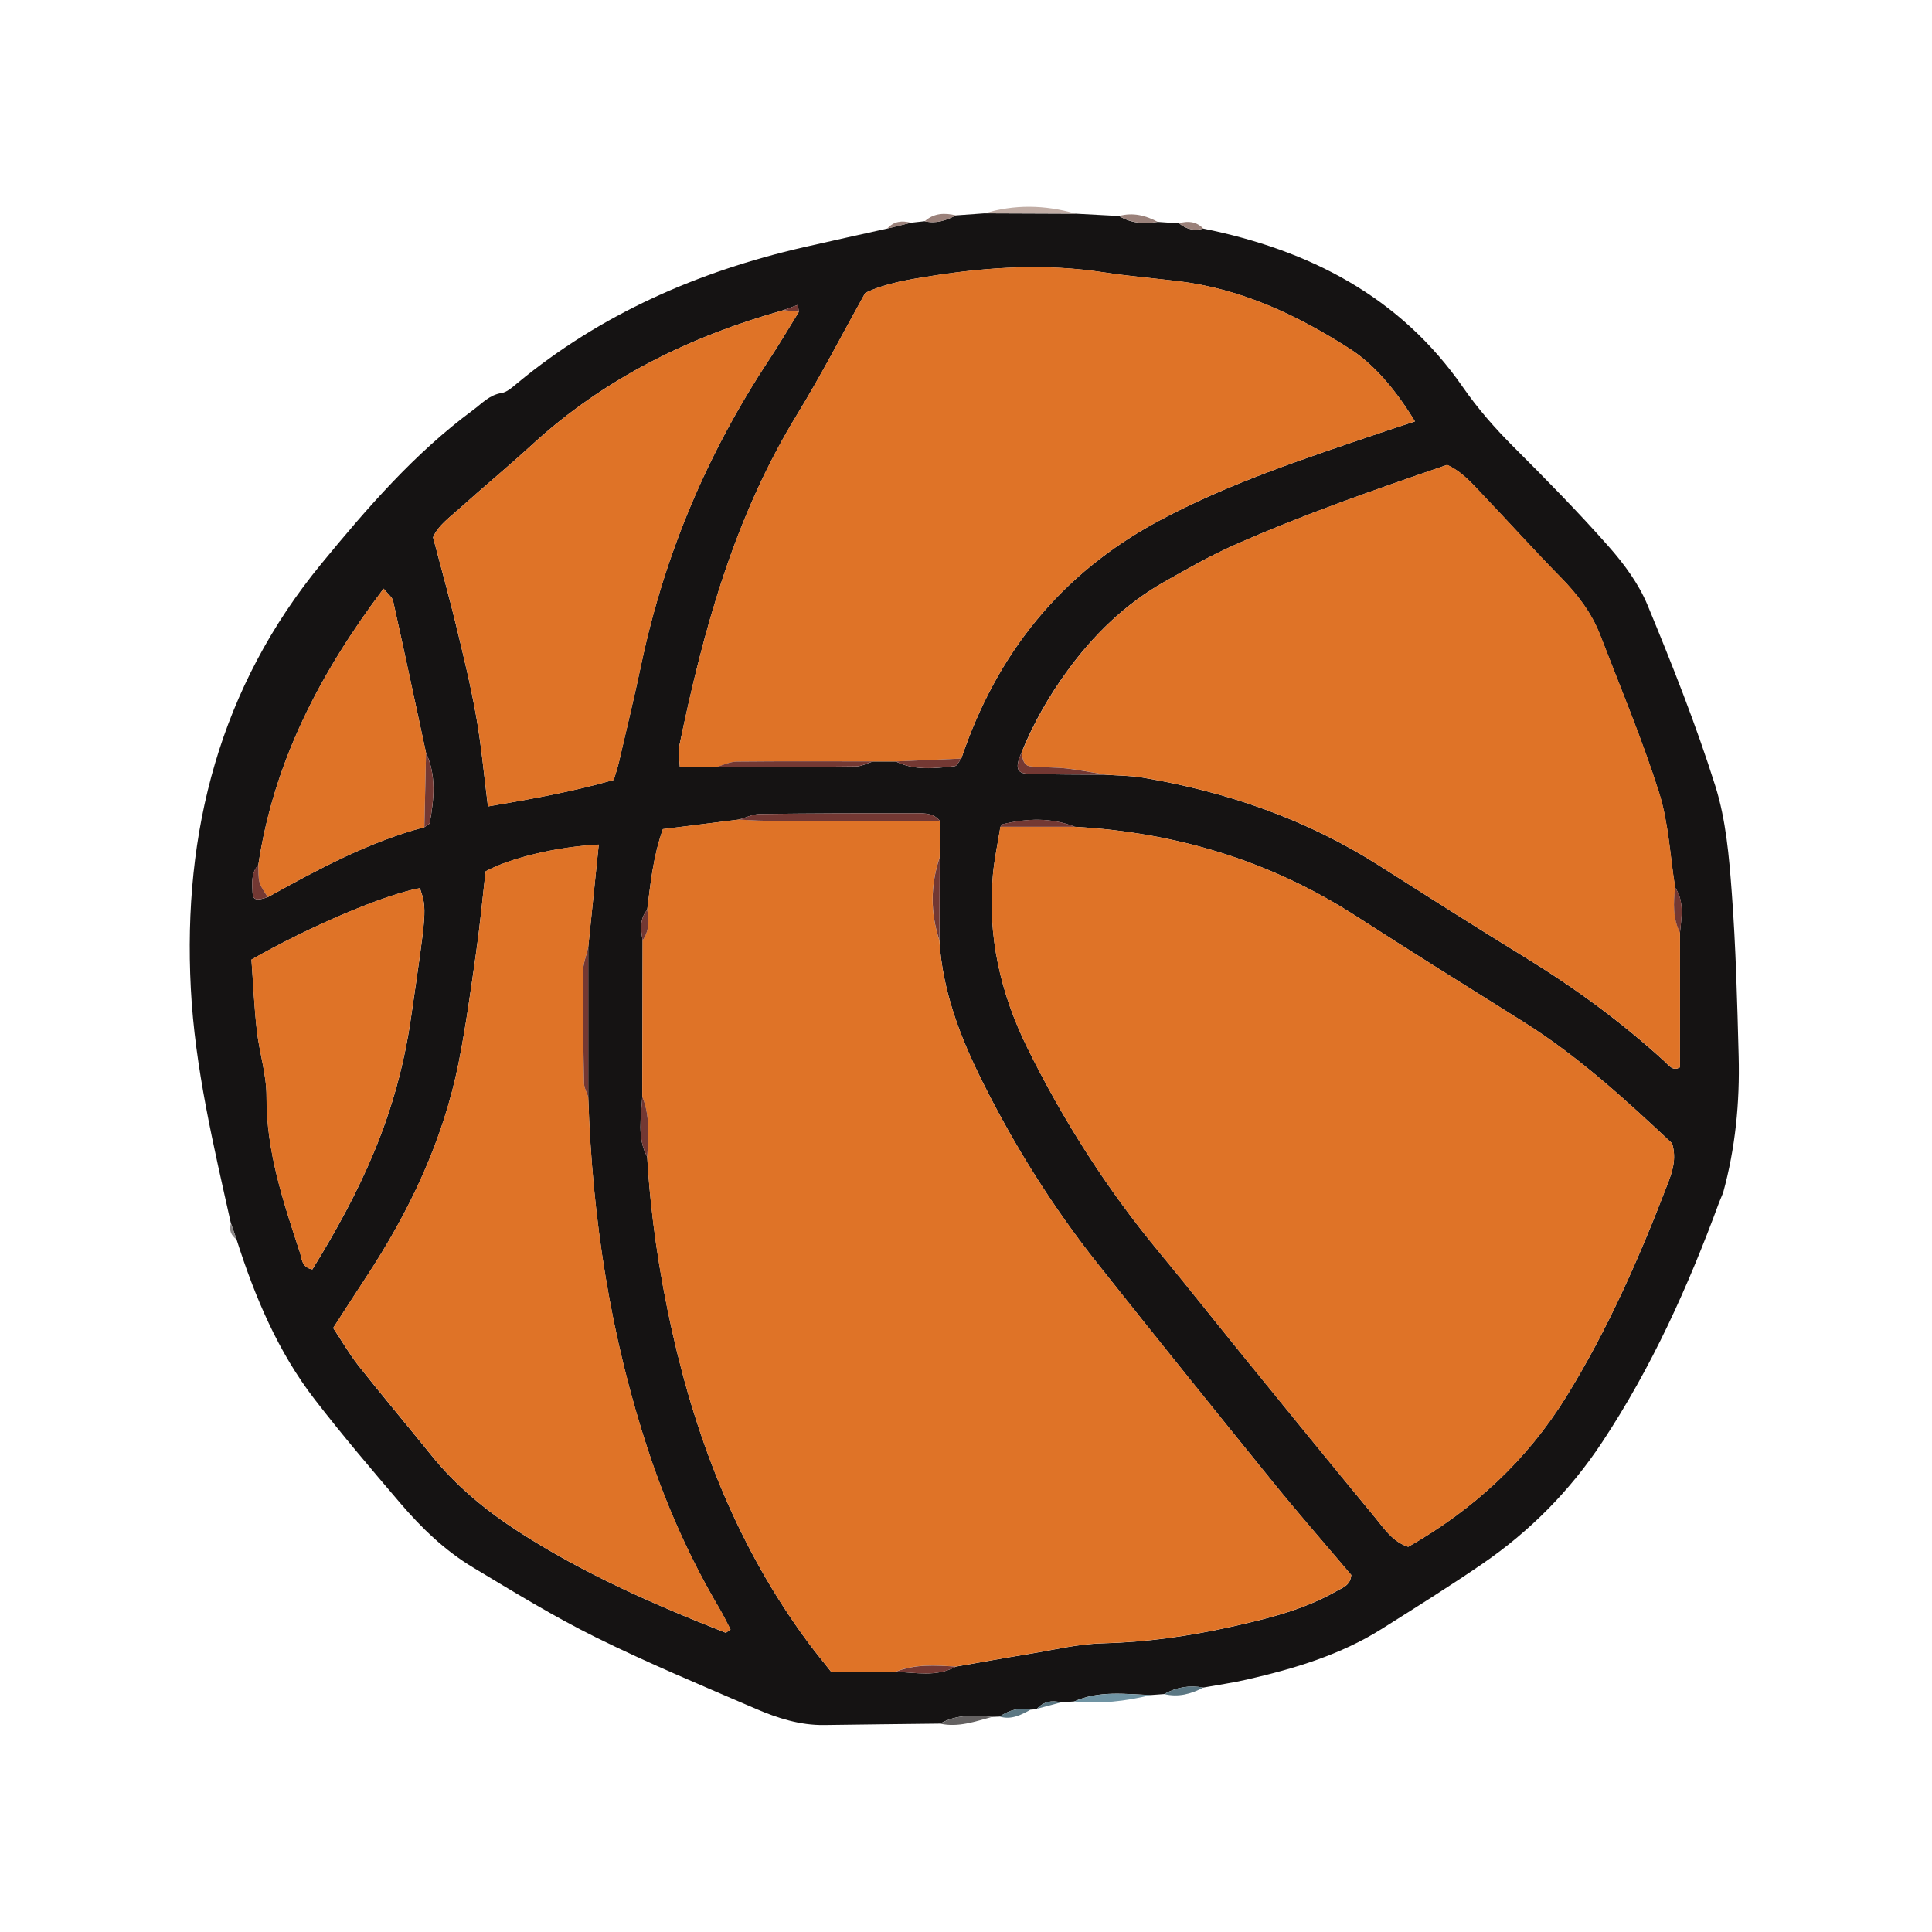
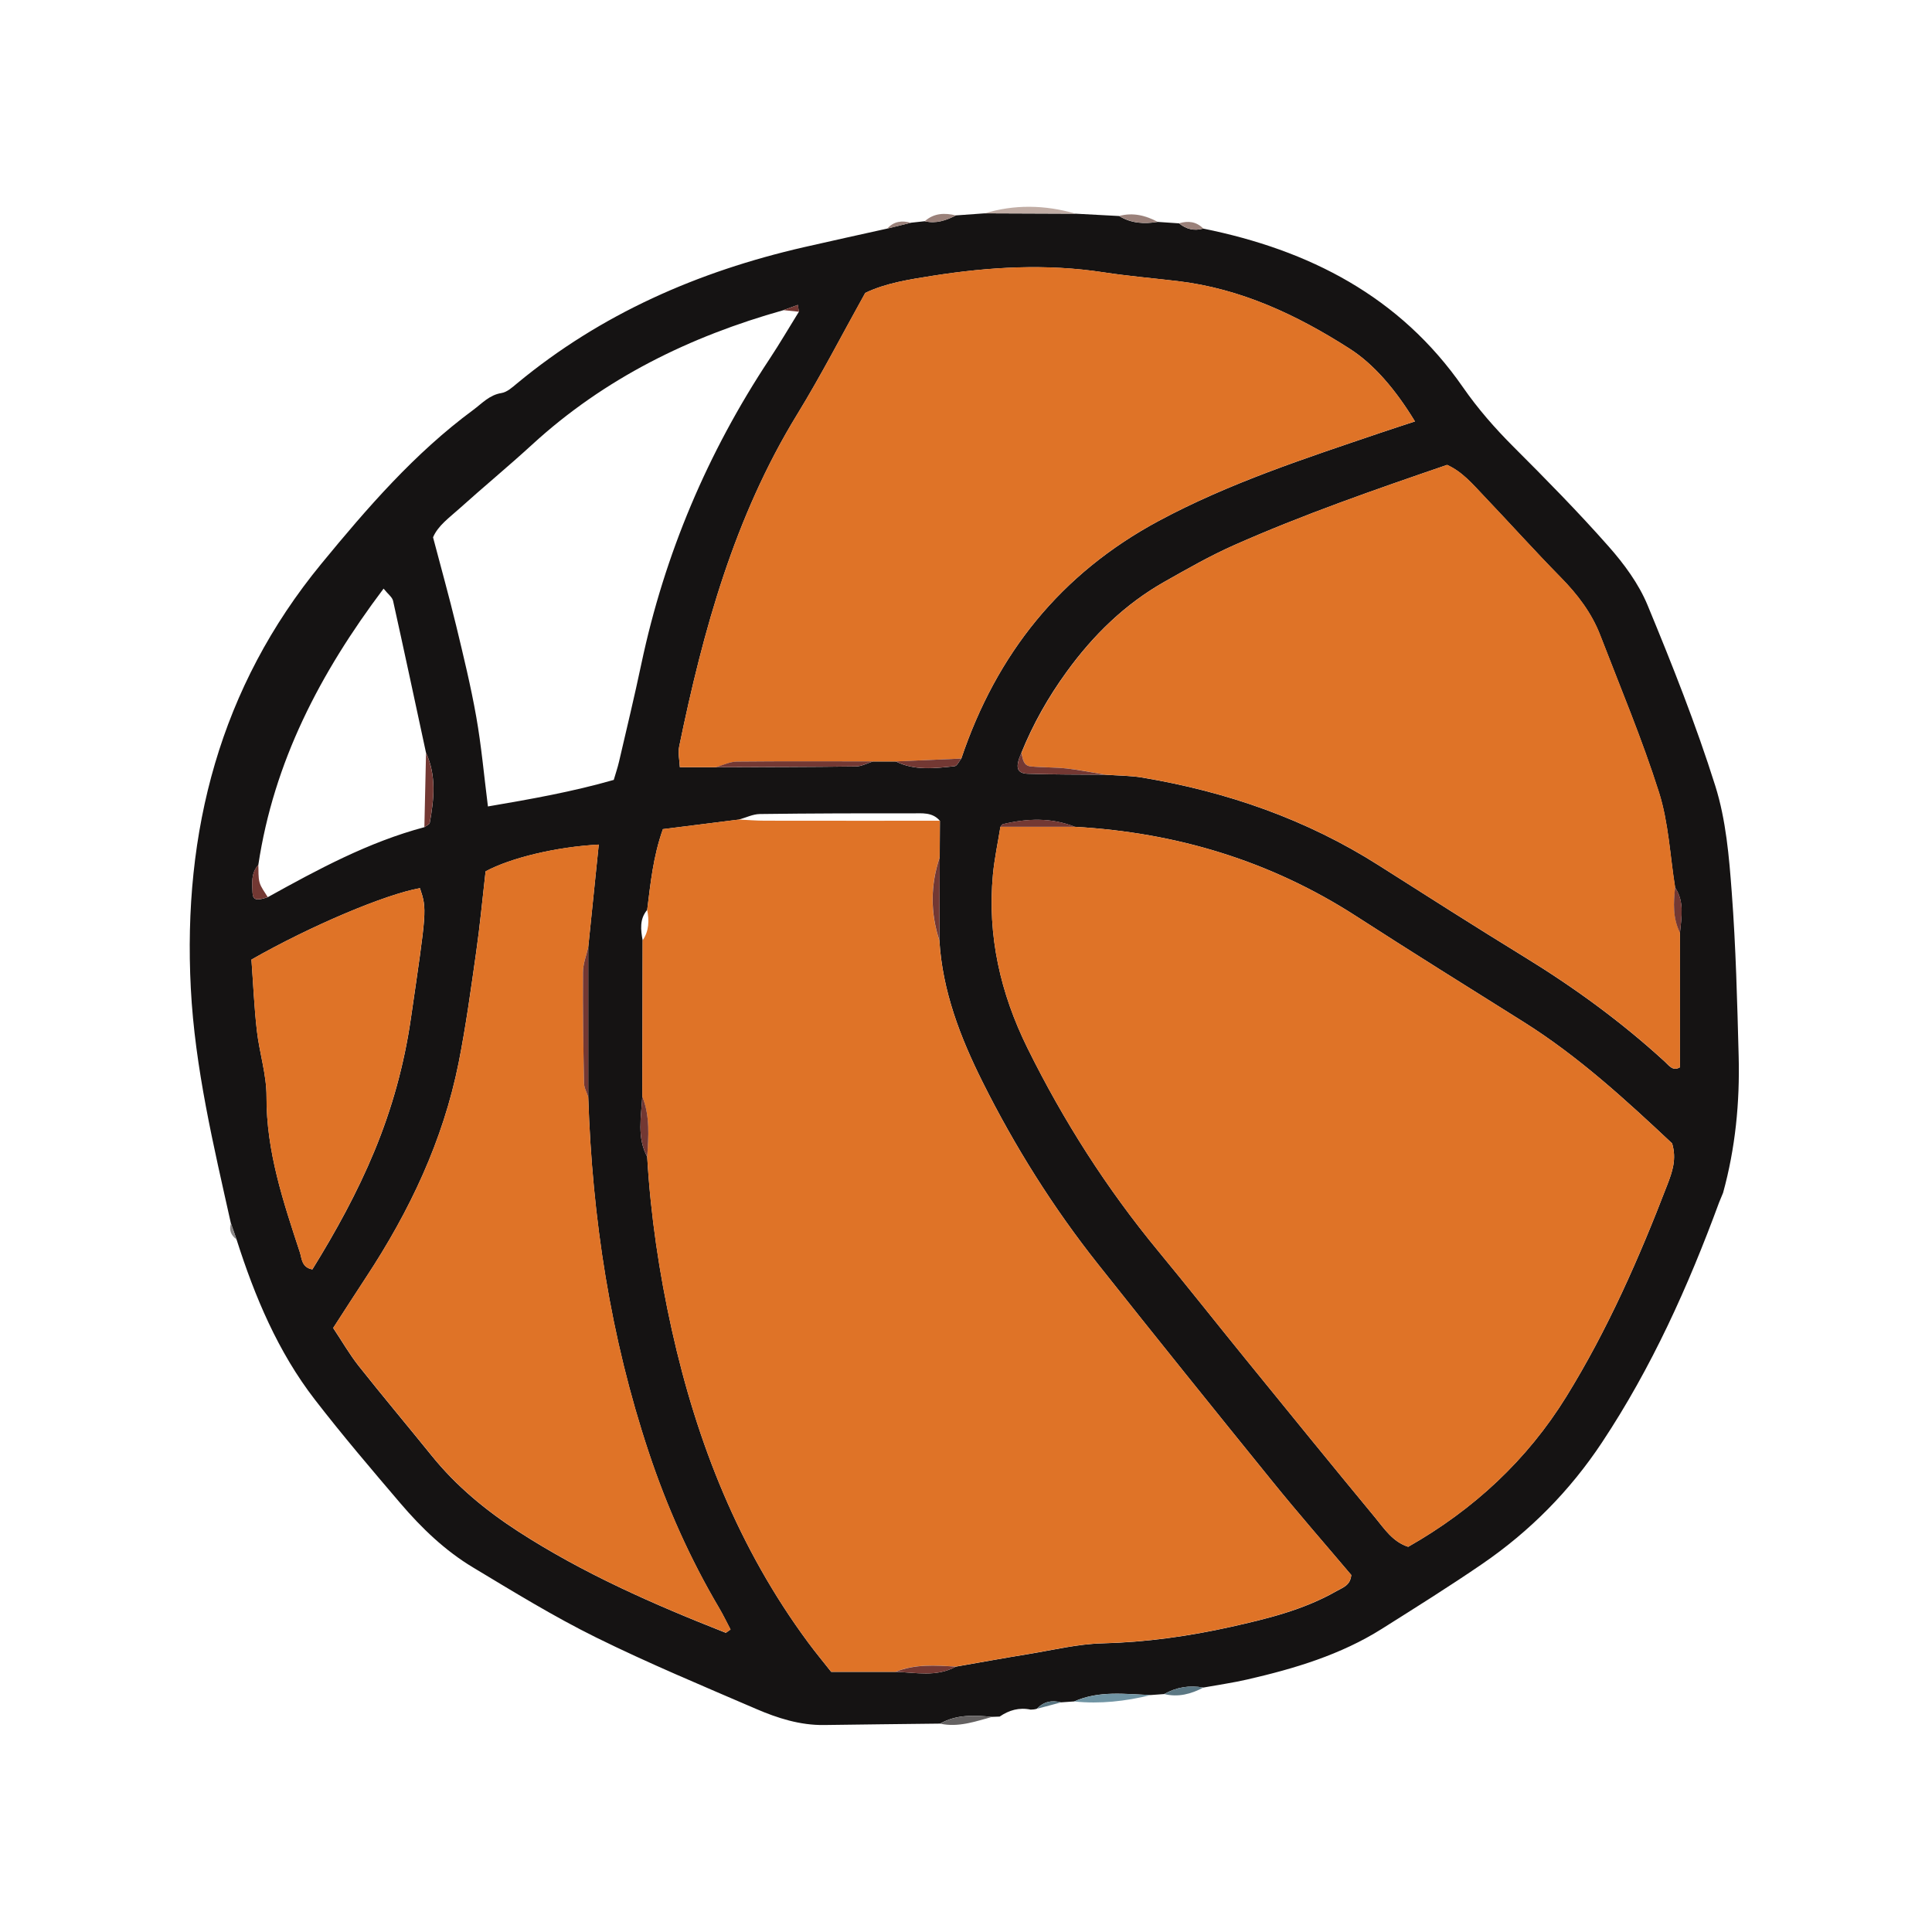
<svg xmlns="http://www.w3.org/2000/svg" width="1200" zoomAndPan="magnify" viewBox="0 0 900 900" height="1200" preserveAspectRatio="xMidYMid meet" version="1.0">
  <defs>
    <clipPath id="5df2bdd8b0">
      <path d="M 88.117 99 L 810.367 99 L 810.367 803.578 L 88.117 803.578 Z M 88.117 99 " clip-rule="nonzero" />
    </clipPath>
    <clipPath id="d3e7fd0de5">
      <path d="M 458 96.328 L 502 96.328 L 502 100 L 458 100 Z M 458 96.328 " clip-rule="nonzero" />
    </clipPath>
    <clipPath id="9b199dabb8">
      <path d="M 437 799 L 463 799 L 463 803.578 L 437 803.578 Z M 437 799 " clip-rule="nonzero" />
    </clipPath>
  </defs>
  <g clip-path="url(#5df2bdd8b0)">
    <path fill="#151313" d="M 542.32 789.156 C 540.215 789.301 538.133 789.473 536.023 789.617 C 524.016 789.156 511.938 787.465 500.387 792.594 C 498.332 792.738 496.273 792.883 494.215 793.027 C 489.906 791.867 486.129 792.715 483.004 796.004 C 482.062 796.293 481.117 796.414 480.125 796.414 C 474.797 795.277 470.051 796.656 465.672 799.656 C 464.508 799.707 463.348 799.754 462.184 799.777 C 453.879 799.004 445.602 798.57 437.949 802.922 C 419.961 803.141 401.973 803.312 383.984 803.578 C 372.703 803.746 362.195 800.383 352.102 796.027 C 327.141 785.262 302.035 774.809 277.68 762.785 C 257.996 753.059 239.184 741.496 220.348 730.172 C 207.324 722.355 196.383 711.832 186.551 700.316 C 172.992 684.418 159.438 668.523 146.676 652 C 129.465 629.715 118.715 604.094 110.219 577.457 C 109.32 574.914 108.449 572.398 107.555 569.859 C 99.492 533.688 90.801 497.445 88.887 460.402 C 85.109 387.387 102.422 320.148 149.703 262.613 C 171.059 236.629 193.09 211.152 220.398 191 C 224.539 187.949 227.949 183.984 233.617 183.09 C 236.207 182.676 238.676 180.426 240.879 178.586 C 280.027 146.168 325.203 126.473 374.375 115.176 C 387.328 112.199 400.305 109.391 413.281 106.488 C 416.961 105.57 420.641 104.676 424.344 103.754 C 426.473 103.512 428.605 103.293 430.758 103.055 C 436.012 104.312 440.734 102.691 445.309 100.344 C 449.789 100.027 454.27 99.691 458.746 99.375 C 472.836 99.422 486.926 99.496 501.016 99.543 C 507.797 99.906 514.551 100.27 521.328 100.633 C 526.922 104.047 532.977 104.434 539.27 103.367 C 542.586 103.586 545.926 103.828 549.242 104.047 C 552.586 106.777 556.336 107.699 560.527 106.488 C 609.816 116.457 652.113 138.039 681.504 180.402 C 688.477 190.441 696.395 199.492 705.035 208.129 C 720.168 223.25 735.227 238.543 749.363 254.559 C 756.555 262.688 763.359 271.93 767.473 281.848 C 778.949 309.574 790.062 337.57 799.07 366.168 C 804.031 381.941 805.484 399.094 806.719 415.742 C 808.633 441.121 809.262 466.621 809.938 492.074 C 810.496 513.559 808.414 534.852 802.676 555.656 C 802.07 557.133 801.465 558.609 800.836 560.109 C 786.43 599.254 769.363 637.145 746.242 671.984 C 731.379 694.41 712.688 713.332 690.461 728.551 C 675.211 739.004 659.496 748.824 643.855 758.695 C 624.539 770.891 602.992 777.324 580.961 782.383 C 574.23 783.93 567.352 784.898 560.551 786.133 C 554.086 784.945 548.008 785.965 542.297 789.156 Z M 198.465 350.73 C 193.379 327.117 188.344 303.48 183.113 279.914 C 182.727 278.172 180.766 276.793 178.684 274.203 C 149.027 313.594 127.527 354.988 120.336 402.918 C 116.922 406.691 117.434 411.336 117.648 415.863 C 117.797 419.297 119.465 419.758 124.742 417.941 C 148.129 404.977 171.637 392.273 197.711 385.328 C 198.586 384.652 200.062 384.094 200.207 383.297 C 202.215 372.312 203.355 361.352 198.488 350.73 Z M 364.957 144.496 C 321.355 156.742 281.648 176.191 247.973 207.039 C 236.859 217.227 225.215 226.832 214.008 236.922 C 209.359 241.105 204.031 244.855 201.73 250.301 C 205.508 264.648 209.238 278.004 212.504 291.48 C 215.895 305.559 219.332 319.641 221.852 333.891 C 224.246 347.391 225.457 361.109 227.297 375.676 C 247.441 372.238 266.664 368.828 285.91 363.312 C 286.781 360.336 287.703 357.652 288.355 354.867 C 291.891 339.625 295.57 324.43 298.789 309.141 C 309.613 258.066 329.609 210.887 358.395 167.363 C 363.188 160.129 367.57 152.602 372.148 145.223 C 371.977 144.16 371.832 143.094 371.664 142.031 C 369.41 142.852 367.184 143.676 364.934 144.473 Z M 274.023 441.195 C 275.645 425.348 277.266 409.477 278.914 393.457 C 259.23 394.5 238 399.578 226.207 405.918 C 224.781 418.402 223.594 431.082 221.801 443.66 C 219.355 460.84 217.031 478.066 213.645 495.074 C 206.402 531.344 190.812 564.172 170.574 594.926 C 165.512 602.594 160.574 610.359 155.199 618.637 C 159.387 624.926 162.852 630.949 167.086 636.32 C 178.246 650.402 189.797 664.145 201.078 678.105 C 212.48 692.234 226.23 703.582 241.438 713.43 C 271.746 733.027 304.551 747.422 337.984 760.582 C 338.277 760.703 338.883 760.027 340.309 759.109 C 338.617 755.867 336.969 752.453 335.059 749.188 C 321.449 726.156 310.629 701.887 302.203 676.531 C 284.336 622.844 275.84 567.535 274.023 511.117 C 274.023 487.816 274.023 464.516 274.023 441.219 Z M 514.938 360.891 C 520.723 361.328 526.582 361.281 532.273 362.246 C 571.543 368.852 608.535 381.652 642.309 403.137 C 664.824 417.457 687.316 431.781 710.047 445.742 C 733.363 460.039 755.344 476.059 775.512 494.543 C 777.496 496.355 779.266 499.188 782.582 497.18 L 782.582 434.539 C 783.285 427.332 784.738 420.047 780.305 413.395 C 777.934 398.586 777.281 383.223 772.777 369.07 C 764.934 344.297 754.812 320.246 745.441 295.953 C 741.426 285.527 734.816 276.891 726.973 268.906 C 714.793 256.52 703.195 243.598 691.211 231.016 C 686.078 225.645 681.262 219.789 674.098 216.574 C 640.418 228.113 607.105 239.68 574.836 253.977 C 563.746 258.891 553.141 264.961 542.562 270.938 C 524.09 281.367 509.273 295.859 496.879 312.965 C 488.332 324.723 481.215 337.277 475.766 350.777 C 472.836 357.434 473.562 360.262 478.793 360.457 C 490.824 360.867 502.859 360.797 514.891 360.891 Z M 406.719 354.723 C 410.254 354.723 413.766 354.723 417.297 354.723 C 426.137 359.102 435.48 357.918 444.73 356.926 C 445.867 356.805 446.785 354.625 447.805 353.391 C 464.219 304.617 494.07 267.211 539.852 242.629 C 572.727 224.992 607.93 213.547 643.012 201.645 C 648.312 199.855 653.637 198.137 659.133 196.324 C 650.227 181.637 640.055 169.684 628.727 162.449 C 604.129 146.699 578.055 134.434 548.566 130.949 C 537.066 129.594 525.492 128.602 514.066 126.859 C 487.387 122.77 460.828 124.32 434.414 128.48 C 423.691 130.176 412.699 131.82 403.062 136.465 C 392.34 155.723 382.531 174.812 371.348 193.055 C 342.078 240.816 327.551 293.68 316.391 347.777 C 315.762 350.828 316.559 354.168 316.707 357.41 L 333.484 357.41 C 355.223 357.336 376.941 357.336 398.68 357.047 C 401.367 357.02 404.055 355.52 406.719 354.699 Z M 500.773 385.184 C 489.734 380.781 478.504 381.238 467.195 383.926 C 466.734 384.047 466.422 384.75 466.035 385.184 C 464.848 392.586 463.25 399.965 462.547 407.418 C 459.91 435.871 466.035 462.703 478.598 488.156 C 495.328 522.051 515.543 553.723 539.633 582.898 C 553.289 599.426 566.555 616.266 580.086 632.91 C 600.184 657.637 620.277 682.387 640.59 706.945 C 644.898 712.172 648.746 718.219 655.988 720.566 C 686.469 703.242 711.402 680.137 729.684 650.547 C 748.906 619.434 763.602 586.02 776.699 551.906 C 779 545.957 781.129 539.93 778.926 532.625 C 757.402 512.445 735.273 492.074 709.59 475.961 C 683.562 459.652 657.512 443.395 631.703 426.75 C 591.781 401.008 547.984 387.82 500.777 385.16 Z M 344.207 381.797 C 332.441 383.273 320.652 384.773 308.812 386.25 C 304.238 399.094 303.051 411.508 301.5 423.848 C 297.848 428.152 298.477 433.113 299.371 438.098 C 299.324 462.34 299.273 486.582 299.203 510.824 C 298.719 520.285 296.637 529.891 301.5 538.914 C 303.098 566.156 307.094 593.062 313 619.652 C 324.695 672.176 344.16 721.438 376.406 765.059 C 379.82 769.68 383.477 774.109 387.207 778.824 L 417.203 778.824 C 426.621 779.094 436.23 781.344 445.215 776.406 C 456.566 774.422 467.922 772.344 479.301 770.504 C 490.68 768.641 502.059 765.832 513.512 765.543 C 533.871 765.035 553.867 762.23 573.598 757.824 C 590.5 754.051 607.398 749.914 622.648 741.18 C 625.531 739.535 629.066 738.566 629.477 733.703 C 617.469 719.5 604.926 705.18 592.945 690.371 C 565.633 656.668 538.422 622.867 511.477 588.875 C 490.559 562.504 472.738 534.102 457.707 504.004 C 447.344 483.242 439.016 461.688 437.609 438.121 C 437.66 425.227 437.707 412.328 437.758 399.434 C 437.781 393.75 437.805 388.062 437.852 382.379 C 434.367 378.238 429.477 378.895 424.996 378.895 C 401.32 378.844 377.617 378.895 353.941 379.207 C 350.695 379.258 347.453 380.902 344.207 381.797 Z M 117.141 447.023 C 117.965 458.25 118.426 469.188 119.66 480.051 C 120.82 490.379 124.211 500.641 124.164 510.898 C 124.043 536.352 131.98 559.867 139.73 583.48 C 140.602 586.117 140.457 590.426 145.516 591.344 C 156.434 573.684 166.434 555.535 174.398 536.277 C 182.629 516.391 188.297 495.898 191.395 474.535 C 198.777 423.75 198.973 423.773 195.629 413.734 C 179.652 416.586 144.984 431.129 117.164 447 Z M 117.141 447.023 " fill-opacity="1" fill-rule="nonzero" />
  </g>
  <g clip-path="url(#d3e7fd0de5)">
    <path fill="#c1ada5" d="M 501.043 99.543 C 486.953 99.496 472.859 99.426 458.77 99.375 C 472.133 95.262 486.66 95.312 501.043 99.543 Z M 501.043 99.543 " fill-opacity="1" fill-rule="nonzero" />
  </g>
  <path fill="#7094a3" d="M 500.414 792.617 C 511.938 787.488 524.043 789.18 536.051 789.641 C 524.332 792.52 512.492 793.852 500.414 792.617 Z M 500.414 792.617 " fill-opacity="1" fill-rule="nonzero" />
  <g clip-path="url(#9b199dabb8)">
    <path fill="#646161" d="M 437.973 802.949 C 445.625 798.594 453.879 799.027 462.207 799.801 C 454.27 801.934 446.422 804.785 437.973 802.949 Z M 437.973 802.949 " fill-opacity="1" fill-rule="nonzero" />
  </g>
  <path fill="#9a817a" d="M 539.293 103.344 C 533.023 104.406 526.973 104.02 521.355 100.609 C 527.723 98.891 533.629 100.32 539.293 103.344 Z M 539.293 103.344 " fill-opacity="1" fill-rule="nonzero" />
  <path fill="#5b7783" d="M 542.32 789.156 C 548.035 785.965 554.133 784.945 560.574 786.133 C 554.836 789.156 548.832 790.754 542.32 789.156 Z M 542.32 789.156 " fill-opacity="1" fill-rule="nonzero" />
-   <path fill="#5b7783" d="M 465.695 799.656 C 470.078 796.656 474.848 795.277 480.148 796.414 C 475.645 798.883 471.117 801.301 465.695 799.656 Z M 465.695 799.656 " fill-opacity="1" fill-rule="nonzero" />
  <path fill="#9a817a" d="M 445.336 100.344 C 440.758 102.691 436.039 104.336 430.785 103.055 C 435.094 99.207 440.082 99.109 445.336 100.344 Z M 445.336 100.344 " fill-opacity="1" fill-rule="nonzero" />
  <path fill="#9a817a" d="M 560.551 106.465 C 556.363 107.676 552.609 106.754 549.27 104.02 C 553.48 102.762 557.305 103.199 560.551 106.465 Z M 560.551 106.465 " fill-opacity="1" fill-rule="nonzero" />
  <path fill="#9a817a" d="M 424.367 103.777 C 420.688 104.699 417.008 105.594 413.305 106.512 C 416.355 103.055 420.156 102.641 424.367 103.777 Z M 424.367 103.777 " fill-opacity="1" fill-rule="nonzero" />
  <path fill="#5b7783" d="M 483.031 796.027 C 486.152 792.715 489.93 791.891 494.238 793.051 C 490.512 794.043 486.758 795.035 483.031 796.027 Z M 483.031 796.027 " fill-opacity="1" fill-rule="nonzero" />
  <path fill="#8a8787" d="M 107.602 569.859 C 108.5 572.398 109.371 574.914 110.266 577.457 C 107.676 575.52 106.539 573.078 107.602 569.859 Z M 107.602 569.859 " fill-opacity="1" fill-rule="nonzero" />
  <path fill="#787777" d="M 800.859 560.109 C 801.465 558.633 802.07 557.156 802.699 555.656 C 802.094 557.133 801.488 558.609 800.859 560.109 Z M 800.859 560.109 " fill-opacity="1" fill-rule="nonzero" />
  <path fill="#df7327" d="M 299.203 510.801 C 299.25 486.559 299.297 462.316 299.348 438.074 C 302.398 433.668 302.445 428.805 301.477 423.82 C 303.051 411.484 304.238 399.094 308.789 386.223 C 320.629 384.723 332.418 383.246 344.184 381.773 C 348.227 381.965 352.246 382.305 356.289 382.305 C 383.477 382.352 410.664 382.328 437.828 382.328 C 437.805 388.016 437.781 393.699 437.73 399.387 C 433.422 412.258 433.301 425.152 437.586 438.074 C 438.992 461.637 447.32 483.195 457.68 503.953 C 472.691 534.051 490.535 562.457 511.453 588.828 C 538.422 622.82 565.609 656.621 592.918 690.324 C 604.902 705.105 617.469 719.453 629.453 733.656 C 629.066 738.543 625.508 739.484 622.625 741.133 C 607.348 749.867 590.449 754.004 573.574 757.777 C 553.844 762.18 533.848 764.988 513.484 765.496 C 502.059 765.785 490.656 768.594 479.277 770.453 C 467.898 772.316 456.543 774.398 445.188 776.359 C 435.723 775.777 426.258 775.074 417.176 778.777 L 387.18 778.777 C 383.477 774.059 379.797 769.633 376.383 765.012 C 344.137 721.387 324.672 672.129 312.977 619.602 C 307.047 593.012 303.051 566.109 301.477 538.867 C 302.082 529.383 302.855 519.898 299.176 510.777 Z M 299.203 510.801 " fill-opacity="1" fill-rule="nonzero" />
  <path fill="#df7327" d="M 500.773 385.16 C 547.984 387.844 591.781 401.031 631.703 426.75 C 657.512 443.395 683.562 459.652 709.59 475.961 C 735.273 492.051 757.402 512.445 778.926 532.625 C 781.129 539.93 779 545.957 776.699 551.906 C 763.578 585.996 748.883 619.434 729.684 650.547 C 711.402 680.137 686.492 703.242 655.988 720.566 C 648.746 718.219 644.898 712.145 640.59 706.945 C 620.277 682.387 600.207 657.637 580.086 632.91 C 566.555 616.266 553.289 599.426 539.633 582.898 C 515.543 553.723 495.328 522.051 478.598 488.156 C 466.035 462.703 459.883 435.895 462.547 407.418 C 463.25 399.965 464.848 392.586 466.008 385.184 C 477.582 385.184 489.18 385.184 500.75 385.184 Z M 500.773 385.16 " fill-opacity="1" fill-rule="nonzero" />
  <path fill="#df7327" d="M 333.484 357.383 L 316.707 357.383 C 316.559 354.141 315.762 350.805 316.391 347.754 C 327.551 293.656 342.078 240.793 371.348 193.031 C 382.531 174.789 392.312 155.676 403.062 136.441 C 412.699 131.82 423.668 130.176 434.414 128.457 C 460.828 124.297 487.387 122.723 514.066 126.836 C 525.52 128.602 537.066 129.57 548.566 130.926 C 578.031 134.41 604.129 146.676 628.727 162.426 C 640.055 169.66 650.227 181.613 659.133 196.297 C 653.637 198.113 648.312 199.832 643.012 201.621 C 607.93 213.523 572.727 224.945 539.852 242.605 C 494.07 267.188 464.219 304.594 447.805 353.367 C 437.637 353.805 427.469 354.238 417.297 354.699 C 413.766 354.699 410.254 354.699 406.719 354.699 C 385.559 354.699 364.398 354.555 343.266 354.797 C 339.996 354.82 336.75 356.512 333.484 357.41 Z M 333.484 357.383 " fill-opacity="1" fill-rule="nonzero" />
  <path fill="#df7327" d="M 782.605 434.516 L 782.605 497.156 C 779.289 499.164 777.523 496.332 775.535 494.52 C 755.371 476.035 733.387 460.016 710.07 445.719 C 687.34 431.758 664.824 417.434 642.332 403.113 C 608.559 381.629 571.566 368.828 532.297 362.223 C 526.609 361.254 520.75 361.305 514.961 360.867 C 508.957 359.875 502.977 358.641 496.949 357.988 C 491.383 357.383 485.742 357.555 480.172 357.02 C 476.66 356.684 476.469 353.418 475.84 350.754 C 481.285 337.277 488.43 324.723 496.949 312.938 C 509.348 295.859 524.164 281.34 542.633 270.914 C 553.215 264.938 563.82 258.863 574.906 253.953 C 607.18 239.656 640.492 228.09 674.168 216.547 C 681.336 219.789 686.152 225.621 691.285 230.992 C 703.27 243.574 714.867 256.492 727.043 268.883 C 734.887 276.84 741.496 285.504 745.516 295.93 C 754.859 320.223 764.98 344.27 772.848 369.047 C 777.328 383.199 777.98 398.562 780.379 413.371 C 779.578 420.578 779.215 427.742 782.652 434.516 Z M 782.605 434.516 " fill-opacity="1" fill-rule="nonzero" />
  <path fill="#df7327" d="M 274.047 511.066 C 275.887 567.488 284.359 622.797 302.227 676.484 C 310.676 701.84 321.477 726.129 335.082 749.141 C 336.992 752.383 338.641 755.816 340.336 759.059 C 338.906 760.004 338.301 760.656 338.012 760.535 C 304.578 747.398 271.773 733 241.461 713.379 C 226.258 703.531 212.504 692.188 201.102 678.055 C 189.82 664.098 178.246 650.328 167.109 636.273 C 162.852 630.902 159.414 624.879 155.223 618.586 C 160.598 610.289 165.539 602.547 170.598 594.875 C 190.836 564.125 206.402 531.293 213.668 495.027 C 217.055 478.016 219.379 460.789 221.824 443.613 C 223.617 431.031 224.781 418.379 226.23 405.871 C 238.023 399.555 259.277 394.449 278.938 393.41 C 277.293 409.426 275.668 425.297 274.047 441.145 C 273.176 445.016 271.602 448.887 271.578 452.781 C 271.48 470.035 271.746 487.309 272.062 504.559 C 272.109 506.734 273.344 508.891 274.047 511.043 Z M 274.047 511.066 " fill-opacity="1" fill-rule="nonzero" />
-   <path fill="#df7327" d="M 372.172 145.223 C 367.594 152.602 363.215 160.129 358.418 167.363 C 329.609 210.887 309.637 258.066 298.812 309.141 C 295.57 324.43 291.914 339.648 288.379 354.867 C 287.75 357.625 286.805 360.336 285.934 363.312 C 266.688 368.828 247.441 372.238 227.32 375.676 C 225.48 361.109 224.246 347.391 221.875 333.891 C 219.355 319.641 215.941 305.559 212.527 291.48 C 209.262 278.004 205.531 264.621 201.754 250.301 C 204.031 244.855 209.383 241.105 214.031 236.922 C 225.238 226.832 236.883 217.227 247.996 207.039 C 281.672 176.191 321.379 156.742 364.98 144.496 C 367.379 144.738 369.797 145.008 372.195 145.246 Z M 372.172 145.223 " fill-opacity="1" fill-rule="nonzero" />
  <path fill="#df7327" d="M 117.141 447 C 144.984 431.129 179.629 416.562 195.605 413.734 C 198.949 423.773 198.754 423.75 191.371 474.535 C 188.27 495.871 182.605 516.391 174.375 536.277 C 166.41 555.535 156.387 573.684 145.492 591.344 C 140.43 590.426 140.578 586.141 139.707 583.48 C 131.957 559.867 124.016 536.352 124.137 510.898 C 124.188 500.613 120.82 490.379 119.637 480.051 C 118.398 469.188 117.941 458.25 117.117 447.023 Z M 117.141 447 " fill-opacity="1" fill-rule="nonzero" />
-   <path fill="#df7327" d="M 120.336 402.918 C 127.527 354.965 149.027 313.594 178.684 274.203 C 180.742 276.793 182.727 278.172 183.113 279.914 C 188.367 303.504 193.379 327.117 198.465 350.73 C 198.195 362.273 197.953 373.789 197.688 385.328 C 171.613 392.273 148.105 404.977 124.719 417.941 C 123.41 415.691 121.621 413.586 120.941 411.168 C 120.191 408.578 120.48 405.699 120.336 402.941 Z M 120.336 402.918 " fill-opacity="1" fill-rule="nonzero" />
-   <path fill="#733833" d="M 437.852 382.352 C 410.664 382.352 383.477 382.352 356.312 382.328 C 352.27 382.328 348.25 381.988 344.207 381.797 C 347.453 380.902 350.695 379.23 353.941 379.207 C 377.617 378.895 401.297 378.844 424.996 378.895 C 429.5 378.895 434.391 378.238 437.852 382.379 Z M 437.852 382.352 " fill-opacity="1" fill-rule="nonzero" />
  <path fill="#733833" d="M 333.484 357.383 C 336.75 356.465 339.996 354.797 343.266 354.77 C 364.422 354.555 385.582 354.676 406.719 354.676 C 404.031 355.496 401.367 356.996 398.656 357.02 C 376.941 357.289 355.199 357.289 333.461 357.383 Z M 333.484 357.383 " fill-opacity="1" fill-rule="nonzero" />
  <path fill="#733833" d="M 274.047 511.066 C 273.344 508.914 272.109 506.762 272.062 504.582 C 271.723 487.332 271.457 470.059 271.578 452.809 C 271.602 448.938 273.176 445.066 274.047 441.168 C 274.047 464.469 274.047 487.77 274.047 511.066 Z M 274.047 511.066 " fill-opacity="1" fill-rule="nonzero" />
  <path fill="#733833" d="M 475.816 350.754 C 476.469 353.418 476.637 356.684 480.148 357.02 C 485.715 357.555 491.359 357.383 496.926 357.988 C 502.953 358.668 508.934 359.902 514.938 360.867 C 502.906 360.746 490.848 360.844 478.816 360.434 C 473.586 360.262 472.859 357.434 475.789 350.754 Z M 475.816 350.754 " fill-opacity="1" fill-rule="nonzero" />
  <path fill="#733833" d="M 437.609 438.074 C 433.352 425.152 433.445 412.258 437.758 399.387 C 437.707 412.281 437.66 425.176 437.609 438.074 Z M 437.609 438.074 " fill-opacity="1" fill-rule="nonzero" />
  <path fill="#733833" d="M 500.773 385.16 C 489.203 385.16 477.605 385.16 466.035 385.16 C 466.422 384.723 466.734 384 467.195 383.902 C 478.504 381.215 489.734 380.781 500.773 385.16 Z M 500.773 385.16 " fill-opacity="1" fill-rule="nonzero" />
  <path fill="#733833" d="M 197.688 385.328 C 197.953 373.789 198.195 362.273 198.465 350.73 C 203.328 361.352 202.168 372.336 200.184 383.297 C 200.035 384.094 198.559 384.652 197.688 385.328 Z M 197.688 385.328 " fill-opacity="1" fill-rule="nonzero" />
  <path fill="#733833" d="M 417.297 354.699 C 427.469 354.262 437.637 353.828 447.805 353.367 C 446.785 354.602 445.867 356.754 444.73 356.898 C 435.48 357.891 426.137 359.078 417.297 354.699 Z M 417.297 354.699 " fill-opacity="1" fill-rule="nonzero" />
  <path fill="#733833" d="M 417.227 778.801 C 426.305 775.102 435.77 775.801 445.238 776.383 C 436.254 781.344 426.668 779.094 417.227 778.801 Z M 417.227 778.801 " fill-opacity="1" fill-rule="nonzero" />
  <path fill="#733833" d="M 299.203 510.801 C 302.883 519.922 302.105 529.43 301.5 538.891 C 296.637 529.867 298.719 520.262 299.203 510.801 Z M 299.203 510.801 " fill-opacity="1" fill-rule="nonzero" />
  <path fill="#733833" d="M 782.605 434.516 C 779.168 427.766 779.555 420.578 780.328 413.371 C 784.762 420.023 783.285 427.305 782.605 434.516 Z M 782.605 434.516 " fill-opacity="1" fill-rule="nonzero" />
  <path fill="#733833" d="M 120.336 402.918 C 120.508 405.676 120.191 408.555 120.941 411.145 C 121.645 413.562 123.41 415.668 124.719 417.918 C 119.441 419.707 117.797 419.273 117.625 415.836 C 117.434 411.312 116.898 406.691 120.312 402.895 Z M 120.336 402.918 " fill-opacity="1" fill-rule="nonzero" />
-   <path fill="#733833" d="M 301.5 423.82 C 302.469 428.832 302.422 433.668 299.371 438.074 C 298.5 433.09 297.848 428.129 301.5 423.82 Z M 301.5 423.82 " fill-opacity="1" fill-rule="nonzero" />
  <path fill="#733833" d="M 372.172 145.223 C 369.773 144.98 367.352 144.715 364.957 144.473 C 367.207 143.652 369.434 142.828 371.688 142.031 C 371.855 143.094 372 144.16 372.172 145.223 Z M 372.172 145.223 " fill-opacity="1" fill-rule="nonzero" />
</svg>